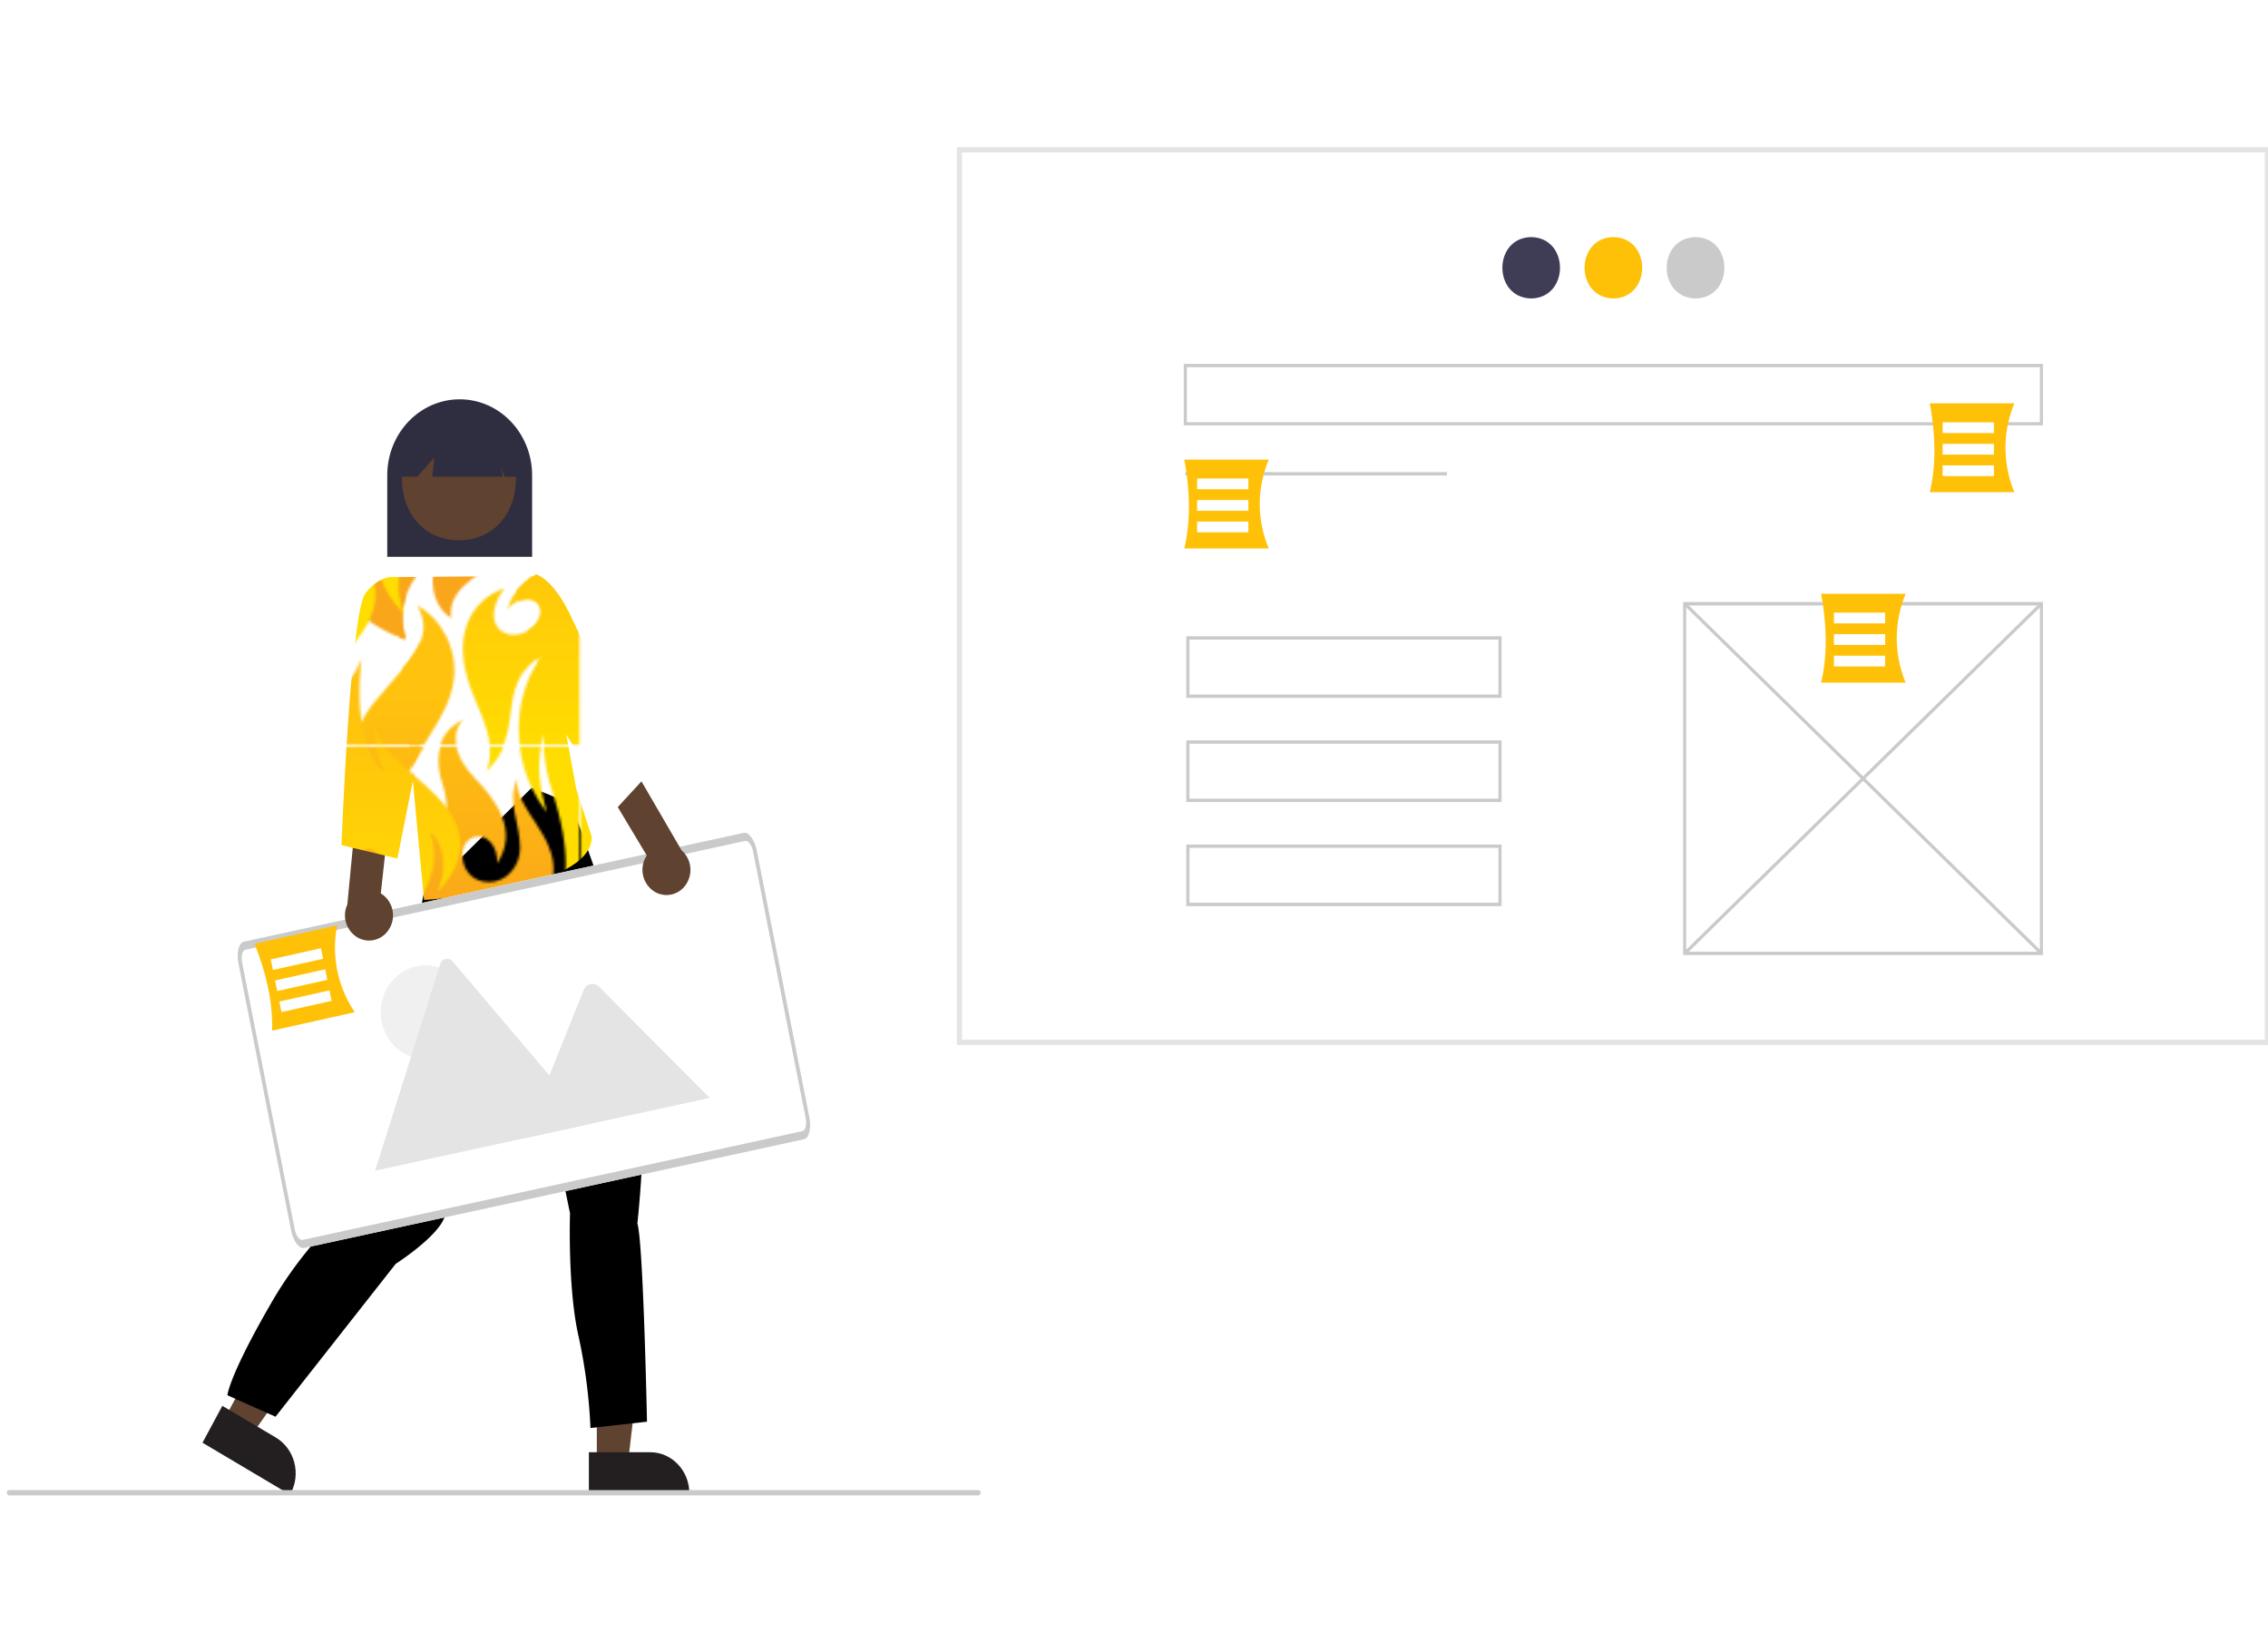
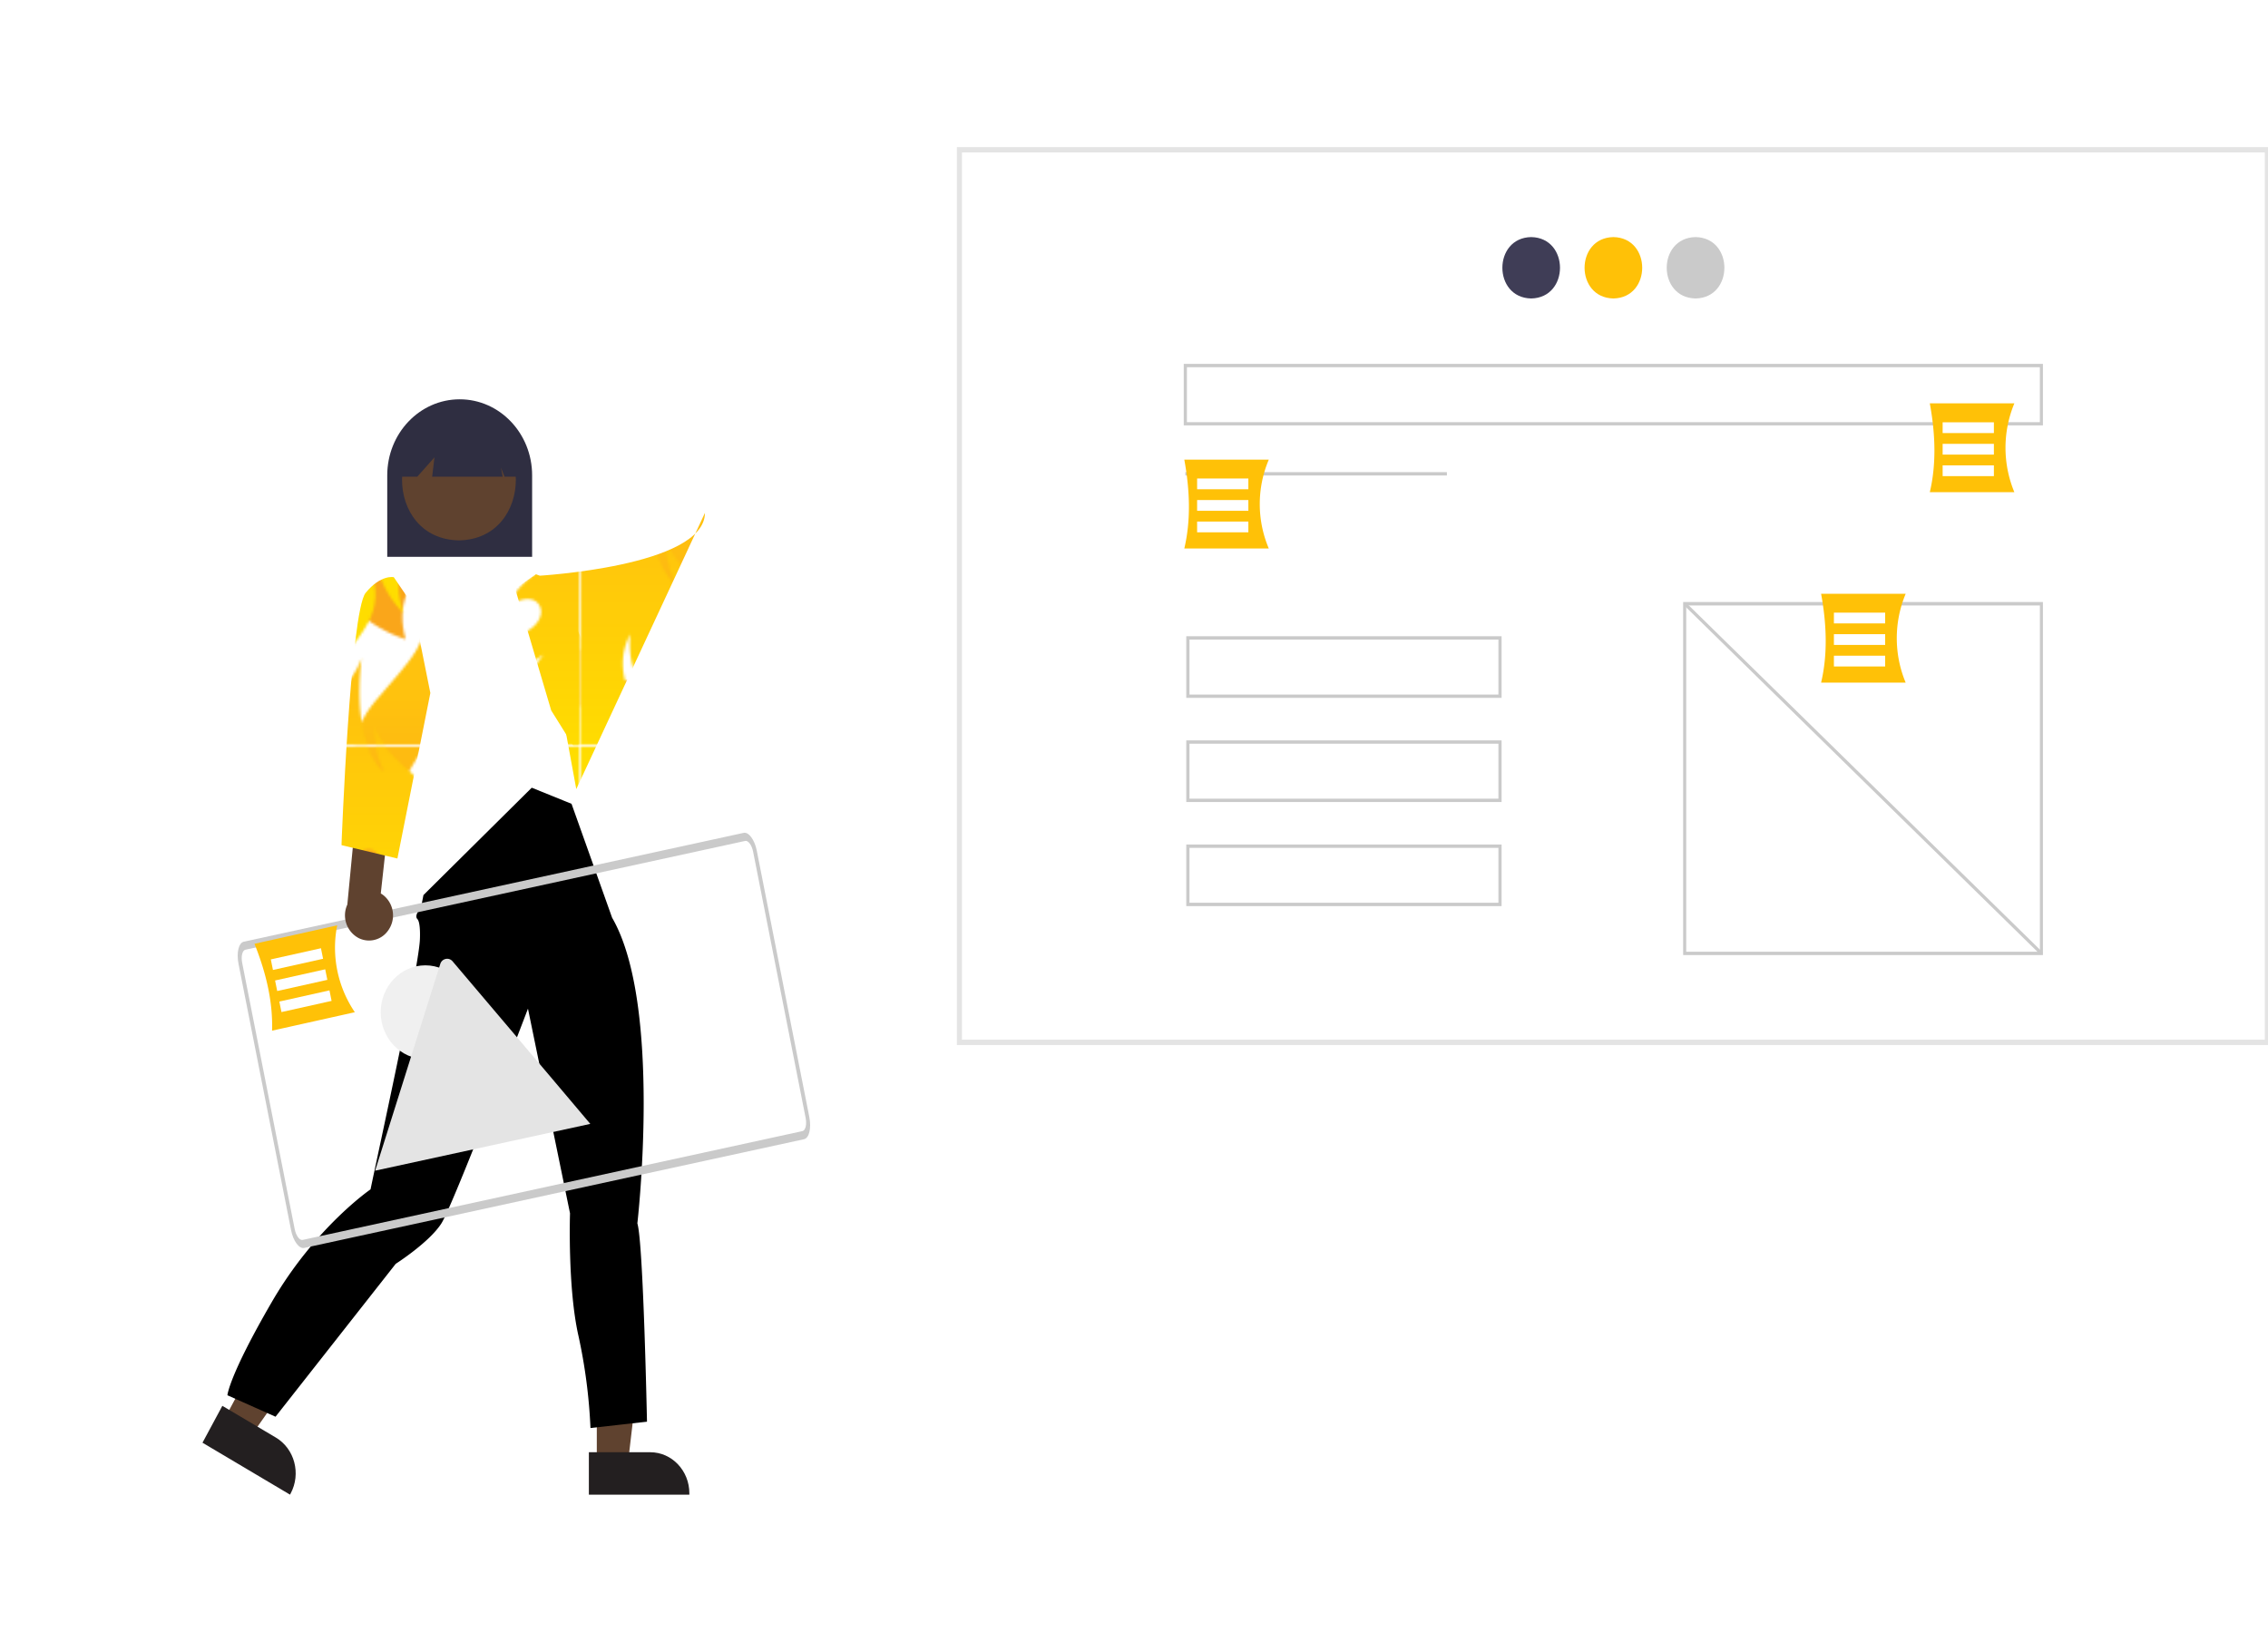
<svg xmlns="http://www.w3.org/2000/svg" xmlns:xlink="http://www.w3.org/1999/xlink" id="Layer_1" data-name="Layer 1" viewBox="0 0 917 663.89">
  <defs>
    <style>.cls-1{fill:none;}.cls-2{fill:url(#linear-gradient);}.cls-3{fill:url(#linear-gradient-2);}.cls-4{fill:url(#linear-gradient-3);}.cls-5{fill:url(#linear-gradient-4);}.cls-6{fill:url(#linear-gradient-5);}.cls-7{fill:url(#linear-gradient-6);}.cls-8{fill:url(#linear-gradient-7);}.cls-9{fill:url(#linear-gradient-8);}.cls-10{fill:url(#linear-gradient-9);}.cls-11{fill:url(#linear-gradient-10);}.cls-12{fill:url(#linear-gradient-11);}.cls-13{fill:url(#linear-gradient-12);}.cls-14{fill:#fff;}.cls-15{fill:#e4e4e4;}.cls-16{fill:#3f3d56;}.cls-17{fill:#ffc107;}.cls-18{fill:#cacaca;}.cls-19{fill:#2f2e41;}.cls-20{fill:#5f422f;}.cls-21{fill:#231f20;}.cls-22{fill:url(#Blazer);}.cls-23{fill:#f0f0f0;}</style>
    <linearGradient id="linear-gradient" x1="-24021.29" y1="-38435.22" x2="-24021.29" y2="-38324.59" gradientTransform="matrix(1, 0, 0, -1, 24189.77, -38193.27)" gradientUnits="userSpaceOnUse">
      <stop offset="0.18" stop-color="#faa61a" />
      <stop offset="1" stop-color="#ffc20e" />
    </linearGradient>
    <linearGradient id="linear-gradient-2" x1="-23904.15" y1="-38360.16" x2="-23904.15" y2="-38249.53" xlink:href="#linear-gradient" />
    <linearGradient id="linear-gradient-3" x1="-23944.54" y1="-38367.65" x2="-23944.54" y2="-38251.64" gradientTransform="matrix(1, 0, 0, -1, 24189.77, -38193.27)" gradientUnits="userSpaceOnUse">
      <stop offset="0.18" stop-color="#fd0" />
      <stop offset="1" stop-color="#ffc20e" />
    </linearGradient>
    <linearGradient id="linear-gradient-4" x1="-24021.29" y1="-38285.1" x2="-24021.29" y2="-38174.47" xlink:href="#linear-gradient" />
    <linearGradient id="linear-gradient-5" x1="-24061.68" y1="-38442.71" x2="-24061.68" y2="-38326.7" xlink:href="#linear-gradient-3" />
    <linearGradient id="linear-gradient-6" x1="-24138.44" y1="-38360.16" x2="-24138.44" y2="-38249.53" xlink:href="#linear-gradient" />
    <linearGradient id="linear-gradient-7" x1="-24178.83" y1="-38367.65" x2="-24178.83" y2="-38251.64" xlink:href="#linear-gradient-3" />
    <linearGradient id="linear-gradient-8" x1="-23904.15" y1="-38210.05" x2="-23904.15" y2="-38099.41" xlink:href="#linear-gradient" />
    <linearGradient id="linear-gradient-9" x1="-23944.54" y1="-38217.53" x2="-23944.54" y2="-38101.52" xlink:href="#linear-gradient-3" />
    <linearGradient id="linear-gradient-10" x1="-24061.68" y1="-38292.59" x2="-24061.68" y2="-38176.58" xlink:href="#linear-gradient-3" />
    <linearGradient id="linear-gradient-11" x1="-24138.44" y1="-38210.05" x2="-24138.44" y2="-38099.41" xlink:href="#linear-gradient" />
    <linearGradient id="linear-gradient-12" x1="-24178.83" y1="-38217.53" x2="-24178.83" y2="-38101.52" xlink:href="#linear-gradient-3" />
    <pattern id="Blazer" data-name="Blazer" width="234.28" height="150.12" patternUnits="userSpaceOnUse" viewBox="0 0 234.28 150.12">
      <rect class="cls-1" width="234.28" height="150.12" />
      <path class="cls-2" d="M209.14,162.91c-4.34,9.42,1.16,18,1.16,28.15,0,6.85-5.19,13.72-12.56,13.72-11.79,0-13.55-14.82-7-17.82,5.8-2.65,10.75,3.34,10.24,10.31,8.52-12.86.23-25-8.85-34.36-8.78-9-10-18.09-4.65-23-6.91,3.12-13.4,10.44-8.5,25.38,3.49,10.62,1.13,19.07-5.62,19.07-3.51,0-7.42-4.63-7-9.44-3.5,7.51-4.19,18.46,1.16,29.2,0,0-10.7-9.45-8.15-27.49s18.95-32.09,23.35-48.74-6.29-30.28-14-33.93c7.79,13.1-3.41,22.24-17,38.53-10.68,12.83-8.92,23.32-7.29,30.19-8-7.41-7.85-18.7-5.35-25.13,0,0-10.95,7.86-9.6,20.78,1.23,11.8,8,14.82,11.69,24.06,3.44,8.56,1.07,15.88-4.42,16.79s-9.65-2.72-10.23-9.66c-.53-6.21,3.26-12.83-.24-18.9,1.33,8.75-14.63,14.6-13,29.42,1.07,9.89,9.68,17,17.12,19.86-.9-3-.38-5.73,1.63-7.1,3-2.07,8.33-.21,11.82,4.14s3.85,9.57.82,11.64c-2.85,1.94-8.27,1-11.82-2.72C135,241.23,149.54,253,164,257.61c-3.81-13,.52-24.71,13.26-34.36-4.24,9-2.91,20.61,5.12,25.76-2.61-21.31,39-22.39,41.33-47.66C225.16,185.51,207.64,174.7,209.14,162.91Z" />
      <path class="cls-3" d="M326.28,87.85c-4.34,9.42,1.16,18,1.16,28.15,0,6.85-5.19,13.73-12.56,13.73-11.79,0-13.54-14.83-7-17.83,5.8-2.65,10.75,3.34,10.24,10.31,8.52-12.86.23-25-8.84-34.36-8.78-9-9.95-18.09-4.66-23-6.91,3.11-13.4,10.43-8.5,25.37,3.49,10.62,1.13,19.08-5.62,19.08-3.51,0-7.42-4.64-7-9.45-3.49,7.51-4.19,18.46,1.16,29.2,0,0-10.7-9.45-8.14-27.49s18.94-32.09,23.34-48.74-6.28-30.28-14-33.93c7.78,13.1-3.42,22.24-17,38.53C258.2,70.29,260,80.77,261.6,87.64c-8-7.41-7.86-18.7-5.36-25.13,0,0-11,7.86-9.6,20.78,1.24,11.8,8,14.82,11.7,24.06,3.44,8.56,1.07,15.88-4.42,16.79s-9.66-2.72-10.24-9.66c-.52-6.21,3.26-12.83-.23-18.9,1.32,8.75-14.63,14.6-13,29.42,1.06,9.89,9.67,17,17.12,19.87-.91-3-.39-5.73,1.62-7.11,3-2.07,8.33-.21,11.82,4.14s3.86,9.57.82,11.64c-2.84,1.94-8.27,1-11.81-2.72,2.17,15.35,16.69,27.09,31.15,31.73-3.81-13,.52-24.71,13.26-34.36-4.24,9-2.91,20.61,5.12,25.76-2.61-21.31,39-22.39,41.33-47.66C342.31,110.45,324.78,99.65,326.28,87.85Z" />
      <path class="cls-4" d="M263.34,40.11c-10.18,27.25-53.7,35.37-58.12,55.39,2.51-4,10.2-6.36,12.83-1.8,1.91,3.3-.12,7.9-5.09,10.57-4.56,2.46-9.79,1.49-12-2-2.76-4.51-.6-10.93,3.1-15.3-7.49,2-18.71,10.88-16.63,28.57s14.74,29.4,9.33,44.32c16.52-15.65,2.42-34,23-46.12-11.15,13-15.74,40.44,1.33,62.76-3.81-13.28-3.74-21.62-1.33-30.59,0,17.47,5,22.46,7.84,39.25,3.1,18.22-.25,30-8.66,36.64,11.08-4,26.25-13.88,25.75-31.42-.3-10.48-2.46-14-4.1-22.83-1.77-9.48,1.6-12.87,5-13.34,4.53-.64,8.42,4.3,8.7,11.72.52,13.71-6.34,20.78-2.65,36.21,1.91-15.25,16.58-21.58,17.22-36.89.83-19.8-26.59-36.59-14.79-59.83-.79,11.8,2.12,19,8.19,25.19-2.8-5.65-2.3-13.47,3.32-14.17,3.32-.41,7.6,3.08,4.89,13.8-3.14,12.41-3.6,28.26,9.86,41.8-10-26.93,20-38.24,10.45-62.8,4.91,4,8.07,14.09,3.08,24.39,0,0,12.28-10.73,8.64-24.43-4.45-16.78-28.14-26.07-34.27-41.8a44.66,44.66,0,0,0,4.21,18C260.41,74.61,262.16,50.36,263.34,40.11Z" />
      <path class="cls-5" d="M209.14,12.79c-4.34,9.43,1.16,18,1.16,28.16,0,6.84-5.19,13.72-12.56,13.72-11.79,0-13.55-14.83-7-17.83,5.8-2.65,10.75,3.35,10.24,10.31,8.52-12.86.23-25-8.85-34.36-8.78-9-10-18.09-4.65-23C180.59-7.07,174.1.25,179,15.19c3.49,10.62,1.13,19.08-5.62,19.08-3.51,0-7.42-4.64-7-9.45-3.5,7.51-4.19,18.47,1.16,29.2,0,0-10.7-9.45-8.15-27.48s18.95-32.1,23.35-48.75-6.29-30.28-14-33.93c7.79,13.1-3.41,22.24-17,38.53-10.68,12.84-8.92,23.32-7.29,30.19-8-7.41-7.85-18.7-5.35-25.13,0,0-10.95,7.86-9.6,20.78,1.23,11.8,8,14.83,11.69,24.06,3.44,8.56,1.07,15.88-4.42,16.79s-9.65-2.72-10.23-9.66c-.53-6.21,3.26-12.83-.24-18.9,1.33,8.75-14.63,14.6-13,29.42,1.07,9.89,9.68,17,17.12,19.87-.9-3-.38-5.73,1.63-7.11,3-2.07,8.33-.21,11.82,4.15s3.85,9.57.82,11.63c-2.85,1.94-8.27,1-11.82-2.72,2.18,15.35,16.7,27.09,31.16,31.73-3.81-13,.52-24.71,13.26-34.36-4.24,9-2.91,20.61,5.12,25.76-2.61-21.31,39-22.38,41.33-47.66C225.16,35.39,207.64,24.59,209.14,12.79Z" />
      <path class="cls-6" d="M146.2,115.17C136,142.42,92.5,150.54,88.07,170.56c2.52-4,10.2-6.36,12.84-1.8,1.91,3.3-.12,7.9-5.09,10.57-4.56,2.46-9.79,1.49-11.95-2-2.77-4.51-.6-10.93,3.1-15.3-7.5,2-18.71,10.88-16.64,28.57s14.75,29.4,9.34,44.31c16.51-15.64,2.41-34,23-46.11-11.15,13-15.75,40.44,1.33,62.76-3.81-13.28-3.74-21.62-1.33-30.59,0,17.47,5,22.46,7.84,39.25,3.1,18.22-.25,30-8.67,36.64,11.08-4,26.26-13.88,25.76-31.42-.3-10.48-2.46-14-4.1-22.83-1.77-9.48,1.6-12.87,5-13.35,4.52-.63,8.42,4.31,8.7,11.73.52,13.71-6.34,20.77-2.66,36.21,1.92-15.25,16.59-21.58,17.23-36.89.83-19.81-26.59-36.59-14.79-59.83-.8,11.8,2.12,19,8.18,25.19-2.79-5.65-2.29-13.47,3.32-14.17,3.32-.41,7.61,3.08,4.9,13.8-3.14,12.41-3.6,28.26,9.85,41.8-10-26.93,20-38.24,10.46-62.8,4.91,3.95,8.07,14.09,3.08,24.39,0,0,12.28-10.73,8.64-24.43-4.45-16.78-28.14-26.07-34.27-41.8a44.67,44.67,0,0,0,4.2,18C143.27,149.67,145,125.42,146.2,115.17Z" />
      <path class="cls-7" d="M92,87.85c-4.34,9.42,1.16,18,1.16,28.15,0,6.85-5.19,13.73-12.56,13.73-11.79,0-13.55-14.83-7-17.83,5.8-2.65,10.74,3.34,10.23,10.31,8.53-12.86.24-25-8.84-34.36-8.78-9-10-18.09-4.65-23C63.45,68,57,75.31,61.86,90.25c3.48,10.62,1.12,19.08-5.62,19.08-3.51,0-7.42-4.64-7.06-9.45-3.49,7.51-4.19,18.46,1.17,29.2,0,0-10.71-9.45-8.15-27.49S61.15,69.5,65.54,52.85s-6.28-30.28-14-33.93c7.78,13.1-3.42,22.24-17,38.53-10.69,12.84-8.92,23.32-7.29,30.19-8-7.41-7.85-18.7-5.35-25.13,0,0-11,7.86-9.6,20.78,1.23,11.8,8,14.82,11.69,24.06,3.44,8.56,1.07,15.88-4.42,16.79S10,121.42,9.39,114.48c-.52-6.21,3.27-12.83-.23-18.9,1.32,8.75-14.63,14.6-13,29.42,1.07,9.89,9.68,17,17.12,19.87-.9-3-.39-5.73,1.63-7.11,3-2.07,8.32-.21,11.81,4.14s3.86,9.57.83,11.64c-2.85,1.94-8.27,1-11.82-2.72,2.18,15.35,16.69,27.09,31.16,31.73-3.81-13,.52-24.71,13.26-34.36-4.25,9-2.92,20.61,5.12,25.76-2.62-21.31,39-22.39,41.32-47.66C108,110.45,90.49,99.65,92,87.85Z" />
      <path class="cls-8" d="M29.06,40.11C18.88,67.36-24.64,75.48-29.07,95.5c2.51-4,10.2-6.36,12.84-1.8,1.9,3.3-.12,7.9-5.09,10.57-4.56,2.46-9.8,1.49-12-2-2.77-4.51-.6-10.93,3.1-15.3-7.5,2-18.72,10.88-16.64,28.57s14.74,29.4,9.33,44.32c16.52-15.65,2.42-34,23-46.12-11.16,13-15.75,40.44,1.33,62.76-3.81-13.28-3.74-21.62-1.33-30.59,0,17.47,5,22.46,7.84,39.25,3.1,18.22-.25,30-8.67,36.64,11.08-4,26.26-13.88,25.75-31.42-.3-10.48-2.45-14-4.09-22.83-1.78-9.48,1.6-12.87,5-13.34,4.53-.64,8.43,4.3,8.71,11.72.51,13.71-6.35,20.78-2.66,36.21,1.91-15.25,16.58-21.58,17.23-36.89.83-19.8-26.6-36.59-14.8-59.83C19,117.2,22,124.43,28,130.59c-2.8-5.65-2.3-13.47,3.32-14.17,3.32-.41,7.61,3.08,4.9,13.8-3.14,12.41-3.61,28.26,9.85,41.8-10-26.93,20-38.24,10.45-62.8,4.92,4,8.07,14.09,3.09,24.39,0,0,12.28-10.73,8.64-24.43C63.82,92.4,40.13,83.11,34,67.38a44.63,44.63,0,0,0,4.2,18C26.13,74.61,27.88,50.36,29.06,40.11Z" />
      <path class="cls-9" d="M326.28-62.27c-4.34,9.43,1.16,18,1.16,28.16,0,6.84-5.19,13.72-12.56,13.72-11.79,0-13.54-14.83-7-17.83,5.8-2.65,10.75,3.35,10.24,10.31,8.52-12.86.23-25-8.84-34.36-8.78-9-9.95-18.09-4.66-23-6.91,3.11-13.4,10.43-8.5,25.37,3.49,10.62,1.13,19.08-5.62,19.08-3.51,0-7.42-4.64-7-9.45-3.49,7.51-4.19,18.47,1.16,29.2,0,0-10.7-9.45-8.14-27.48s18.94-32.1,23.34-48.75-6.28-30.28-14-33.93c7.78,13.1-3.42,22.24-17,38.53C258.2-79.83,260-69.35,261.6-62.48c-8-7.41-7.86-18.7-5.36-25.12,0,0-11,7.85-9.6,20.77,1.24,11.8,8,14.83,11.7,24.06,3.44,8.56,1.07,15.88-4.42,16.79s-9.66-2.71-10.24-9.66c-.52-6.21,3.26-12.83-.23-18.9,1.32,8.75-14.63,14.61-13,29.42,1.06,9.89,9.67,17,17.12,19.87-.91-3-.39-5.73,1.62-7.11,3-2.07,8.33-.21,11.82,4.15s3.86,9.57.82,11.64C259,5.36,253.53,4.42,250,.7c2.17,15.36,16.69,27.09,31.15,31.73-3.81-13,.52-24.71,13.26-34.35-4.24,9-2.91,20.6,5.12,25.75-2.61-21.31,39-22.38,41.33-47.66C342.31-39.67,324.78-50.47,326.28-62.27Z" />
      <path class="cls-10" d="M263.34-110c-10.18,27.25-53.7,35.37-58.12,55.39,2.51-4,10.2-6.36,12.83-1.8,1.91,3.3-.12,7.9-5.09,10.57-4.56,2.46-9.79,1.49-12-2-2.76-4.5-.6-10.93,3.1-15.3-7.49,2-18.71,10.89-16.63,28.57s14.74,29.41,9.33,44.32c16.52-15.65,2.42-34,23-46.12-11.15,13-15.74,40.44,1.33,62.76-3.81-13.28-3.74-21.62-1.33-30.59,0,17.47,5,22.46,7.84,39.25,3.1,18.22-.25,30-8.66,36.64,11.08-4,26.25-13.88,25.75-31.42-.3-10.48-2.46-14-4.1-22.83-1.77-9.48,1.6-12.87,5-13.34,4.53-.64,8.42,4.3,8.7,11.72C254.86,29.5,248,36.57,251.69,52c1.91-15.26,16.58-21.58,17.22-36.9.83-19.8-26.59-36.59-14.79-59.83-.79,11.8,2.12,19,8.19,25.19-2.8-5.65-2.3-13.47,3.32-14.17,3.32-.41,7.6,3.08,4.89,13.8-3.14,12.41-3.6,28.26,9.86,41.8-10-26.92,20-38.24,10.45-62.8,4.91,3.95,8.07,14.09,3.08,24.39,0,0,12.28-10.73,8.64-24.43C298.1-57.71,274.41-67,268.28-82.74a44.66,44.66,0,0,0,4.21,18C260.41-75.51,262.16-99.76,263.34-110Z" />
      <path class="cls-11" d="M146.2-34.95C136-7.7,92.5.42,88.07,20.44c2.52-4,10.2-6.36,12.84-1.8,1.91,3.3-.12,7.9-5.09,10.57-4.56,2.46-9.79,1.49-11.95-2-2.77-4.51-.6-10.93,3.1-15.3-7.5,2-18.71,10.88-16.64,28.57s14.75,29.4,9.34,44.32c16.51-15.65,2.41-34,23-46.12-11.15,13-15.75,40.44,1.33,62.76-3.81-13.28-3.74-21.62-1.33-30.59,0,17.47,5,22.46,7.84,39.25,3.1,18.22-.25,30-8.67,36.64,11.08-4,26.26-13.88,25.76-31.42-.3-10.48-2.46-14-4.1-22.83-1.77-9.48,1.6-12.87,5-13.34,4.52-.64,8.42,4.3,8.7,11.72.52,13.71-6.34,20.78-2.66,36.22,1.92-15.26,16.59-21.58,17.23-36.9.83-19.8-26.59-36.59-14.79-59.83-.8,11.8,2.12,19,8.18,25.19-2.79-5.65-2.29-13.47,3.32-14.17,3.32-.41,7.61,3.08,4.9,13.8-3.14,12.41-3.6,28.26,9.85,41.8-10-26.93,20-38.24,10.46-62.8,4.91,4,8.07,14.09,3.08,24.39,0,0,12.28-10.73,8.64-24.43C181,17.34,157.27,8.05,151.14-7.68a44.63,44.63,0,0,0,4.2,18C143.27-.45,145-24.7,146.2-34.95Z" />
      <path class="cls-12" d="M92-62.27c-4.34,9.43,1.16,18,1.16,28.16,0,6.84-5.19,13.72-12.56,13.72-11.79,0-13.55-14.83-7-17.83,5.8-2.65,10.74,3.35,10.23,10.31,8.53-12.86.24-25-8.84-34.36-8.78-9-10-18.09-4.65-23-6.91,3.11-13.4,10.43-8.5,25.37C65.34-49.25,63-40.79,56.24-40.79c-3.51,0-7.42-4.64-7.06-9.45C45.69-42.73,45-31.77,50.35-21c0,0-10.71-9.45-8.15-27.48s18.95-32.1,23.34-48.75-6.28-30.28-14-33.93c7.78,13.1-3.42,22.24-17,38.53-10.69,12.84-8.92,23.32-7.29,30.19-8-7.41-7.85-18.7-5.35-25.12,0,0-11,7.85-9.6,20.77C13.59-55,20.34-52,24.05-42.77c3.44,8.56,1.07,15.88-4.42,16.79S10-28.69,9.39-35.64c-.52-6.21,3.27-12.83-.23-18.9,1.32,8.75-14.63,14.61-13,29.42,1.07,9.89,9.68,17,17.12,19.87-.9-3-.39-5.73,1.63-7.11,3-2.07,8.32-.21,11.81,4.15s3.86,9.57.83,11.64C24.67,5.36,19.25,4.42,15.7.7c2.18,15.36,16.69,27.09,31.16,31.73-3.81-13,.52-24.71,13.26-34.35-4.25,9-2.92,20.6,5.12,25.75-2.62-21.31,39-22.38,41.32-47.66C108-39.67,90.49-50.47,92-62.27Z" />
      <path class="cls-13" d="M29.06-110C18.88-82.76-24.64-74.64-29.07-54.62c2.51-4,10.2-6.36,12.84-1.8,1.9,3.3-.12,7.9-5.09,10.57-4.56,2.46-9.8,1.49-12-2-2.77-4.5-.6-10.93,3.1-15.3-7.5,2-18.72,10.89-16.64,28.57S-32.07-5.19-37.48,9.72c16.52-15.65,2.42-34,23-46.12C-25.62-23.42-30.21,4-13.13,26.36c-3.81-13.28-3.74-21.62-1.33-30.59,0,17.47,5,22.46,7.84,39.25,3.1,18.22-.25,30-8.67,36.64,11.08-4,26.26-13.88,25.75-31.42-.3-10.48-2.45-14-4.09-22.83C4.59,7.93,8,4.54,11.35,4.07c4.53-.64,8.43,4.3,8.71,11.72C20.57,29.5,13.71,36.57,17.4,52,19.31,36.75,34,30.43,34.63,15.11,35.46-4.69,8-21.48,19.83-44.72,19-32.92,22-25.69,28-19.53c-2.8-5.65-2.3-13.47,3.32-14.17,3.32-.41,7.61,3.08,4.9,13.8C33.1-7.49,32.63,8.36,46.09,21.9c-10-26.92,20-38.24,10.45-62.8,4.92,3.95,8.07,14.09,3.09,24.39,0,0,12.28-10.73,8.64-24.43C63.82-57.71,40.13-67,34-82.74a44.63,44.63,0,0,0,4.2,18C26.13-75.51,27.88-99.76,29.06-110Z" />
    </pattern>
  </defs>
  <title>undraw_design_feedback_re_8gtk</title>
  <rect class="cls-14" x="387.92" y="60.56" width="528.82" height="360.9" />
  <path class="cls-15" d="M917.77,422.54H386.89V59.48H917.77Zm-528.83-2.16H915.71V61.64H388.94Z" />
  <path class="cls-16" d="M619.09,95.86c15.54.27,15.53,24.54,0,24.82C603.56,120.4,603.56,96.13,619.09,95.86Z" />
  <path class="cls-17" d="M652.33,95.86c15.53.27,15.53,24.54,0,24.82C636.79,120.4,636.8,96.13,652.33,95.86Z" />
  <path class="cls-18" d="M685.56,95.86c15.53.27,15.53,24.54,0,24.82C670,120.4,670,96.13,685.56,95.86Z" />
  <rect class="cls-18" x="479.26" y="190.9" width="105.76" height="1.35" />
  <path class="cls-18" d="M826,386.16H680.53V243.41H826Zm-144.23-1.35h143v-140h-143Z" />
  <polygon class="cls-18" points="680.74 244.58 681.61 243.6 825.83 384.99 824.96 385.98 680.74 244.58" />
-   <polygon class="cls-18" points="680.73 384.99 824.96 243.6 825.84 244.58 681.61 385.97 680.73 384.99" />
  <path class="cls-18" d="M826,172H478.62V147.13H826ZM479.9,170.7H824.76V148.48H479.9Z" />
  <path class="cls-18" d="M607.12,282.16H479.64V257.25H607.12Zm-126.19-1.34H605.84V258.6H480.93Z" />
  <path class="cls-18" d="M607.12,324.27H479.64V299.36H607.12Zm-126.19-1.35H605.84V300.7H480.93Z" />
  <path class="cls-18" d="M607.12,366.37H479.64V341.46H607.12ZM480.93,365H605.84V342.81H480.93Z" />
  <path class="cls-17" d="M513,221.77H478.84c2.64-11.16,2.32-23.23,0-35.92H513A46,46,0,0,0,513,221.77Z" />
  <rect class="cls-14" x="484.02" y="193.47" width="20.72" height="4.35" />
  <rect class="cls-14" x="484.02" y="202.18" width="20.72" height="4.35" />
  <rect class="cls-14" x="484.02" y="210.88" width="20.72" height="4.35" />
  <path class="cls-17" d="M770.5,276H736.31c2.64-11.15,2.32-23.22,0-35.91H770.5A46.67,46.67,0,0,0,770.5,276Z" />
  <rect class="cls-14" x="741.49" y="247.71" width="20.72" height="4.35" />
  <rect class="cls-14" x="741.49" y="256.41" width="20.72" height="4.35" />
  <rect class="cls-14" x="741.49" y="265.12" width="20.72" height="4.35" />
  <path class="cls-17" d="M814.45,199H780.26c2.64-11.15,2.33-23.22,0-35.91h34.19A46.76,46.76,0,0,0,814.45,199Z" />
  <rect class="cls-14" x="785.45" y="170.75" width="20.72" height="4.35" />
  <rect class="cls-14" x="785.45" y="179.46" width="20.72" height="4.35" />
  <rect class="cls-14" x="785.45" y="188.16" width="20.72" height="4.35" />
  <path class="cls-19" d="M215.15,225.14H156.57V192.21c0-17,13.11-30.76,29.29-30.76s29.29,13.77,29.29,30.76Z" />
  <polygon class="cls-20" points="241.3 591.5 253.9 591.5 259.9 540.45 241.3 540.45 241.3 591.5" />
  <path class="cls-21" d="M238.09,587.18h24.82c8.73,0,15.81,7.44,15.81,16.61v.54H238.09Z" />
  <polygon class="cls-20" points="90.68 573.84 101.65 580.35 130.76 538.99 114.57 529.38 90.68 573.84" />
  <path class="cls-21" d="M89.9,568.42l21.61,12.81h0c7.61,4.51,10.29,14.65,6,22.63l-.25.47-35.39-21Z" />
  <path d="M171.21,361.9l-1,5.11s-2.92,3.06-1.46,4.59,1,8.69,1,8.69c-.82,13-17,86.3-19.93,100.6,0,0-22.37,15.33-39.87,45.46s-18,37.79-18,37.79l19.45,8.68L160,511s13.61-8.69,18.47-16.35,35-86.82,35-86.82l17,82.74s-1,30.13,3.41,49.54a218.18,218.18,0,0,1,4.86,37.28l22.85-2.56s-1.46-72.52-3.89-80.18c0,0,10.21-88.35-10.21-123.59L231.08,325,215,318.49Z" />
  <path class="cls-20" d="M185.56,169.49c30.68.55,30.67,48.49,0,49C154.88,218,154.89,170,185.56,169.49Z" />
  <path class="cls-19" d="M209.17,192.74H204L202.53,189l.71,3.73H174.73l.93-7.81-6.93,7.81h-6.92v-4.23c0-13.74,10.56-24.89,23.64-24.92s23.69,11.09,23.72,24.83v4.32Z" />
-   <path class="cls-22" d="M217.19,232.84l-58,.49,12.25,130.54s67.79-3.75,67.84-25.49L233,319.06Z" />
-   <path id="a921541c-c001-4299-8f7c-75c007cac120-340" class="cls-14" d="M325.08,460.62,123,504.58c-2.06.44-4.45-2.79-5.32-7.23L96.42,389.61c-.87-4.44.1-8.4,2.16-8.86l202.09-44c2.06-.44,4.45,2.79,5.32,7.23l21.25,107.74C328.11,456.2,327.14,460.17,325.08,460.62Z" />
+   <path class="cls-22" d="M217.19,232.84s67.79-3.75,67.84-25.49L233,319.06Z" />
  <g id="a63949a2-a794-48d0-a35a-8c12e4616a27">
    <ellipse id="bdfdee77-367c-420e-9119-e33862087a46" class="cls-23" cx="171.98" cy="409.27" rx="18.05" ry="18.96" />
    <path id="f21c0c69-10dc-4e04-b124-1a0d4dcadc3b-341" class="cls-15" d="M238.67,454.42,152,473.27a1.64,1.64,0,0,1-.32.05L178,389.8a2.91,2.91,0,0,1,3.69-2,3,3,0,0,1,1.31.9l37.38,44.08,1.79,2.11Z" />
-     <path id="a63814cd-9c0a-4ddf-af41-edb1ac5f3322-342" class="cls-15" d="M286.94,443.92l-75,16.31,10.16-25.33.73-1.82,13.24-33a3.82,3.82,0,0,1,5.25-1.82l.37.22.34.3Z" />
  </g>
  <path id="e00a8b63-2679-46d7-8caf-93b6261f662d-343" class="cls-18" d="M325.08,460.62,123,504.58c-2.06.44-4.45-2.79-5.32-7.23L96.42,389.61c-.87-4.44.1-8.4,2.16-8.86l202.09-44c2.06-.44,4.45,2.79,5.32,7.23l21.25,107.74C328.11,456.2,327.14,460.17,325.08,460.62ZM99.22,384c-1.24.27-1.82,2.65-1.3,5.31L119.16,497c.53,2.67,2,4.61,3.2,4.34l202.08-44c1.24-.27,1.82-2.65,1.3-5.31L304.5,344.35c-.53-2.67-2-4.61-3.2-4.34Z" />
-   <path class="cls-20" d="M265.29,360.9a10.44,10.44,0,0,1-3.78-15l-11.74-19.58,9.59-10.39,16.21,27.88A10.54,10.54,0,0,1,277,358.12a9.4,9.4,0,0,1-11.7,2.78Z" />
  <path class="cls-22" d="M208.28,238l8.41-5.82s6.49,1.53,13.4,15.48,34.74,76.29,34.74,76.29l-11.44,12.21-30.53-48.92Z" />
  <path class="cls-20" d="M156.74,376.49a10.47,10.47,0,0,0-1.38-14.24,9.66,9.66,0,0,0-1.4-1l2.52-23-12.93-5-3.12,32.51a10.4,10.4,0,0,0,4.62,13.55,9.38,9.38,0,0,0,11.69-2.82Z" />
  <path class="cls-22" d="M166.85,244.58l-7.63-11.2s-5.22-1.22-11.39,6.34-9.76,102-9.76,102l22.61,5.4L174,280.2Z" />
-   <path class="cls-18" d="M395.43,604.63H3.84a1.08,1.08,0,0,1,0-2.16H395.43a1.08,1.08,0,0,1,0,2.16Z" />
  <path class="cls-17" d="M143.47,409.27,110,416.73c.37-11.49-2.33-23.22-7.11-35.13l33.45-7.46A46.45,46.45,0,0,0,143.47,409.27Z" />
  <polygon class="cls-14" points="109.5 387.92 129.77 383.4 130.63 387.66 110.36 392.18 109.5 387.92" />
  <polygon class="cls-14" points="111.22 396.44 131.49 391.92 132.35 396.18 112.08 400.7 111.22 396.44" />
  <polygon class="cls-14" points="112.94 404.96 133.21 400.44 134.07 404.69 113.8 409.21 112.94 404.96" />
</svg>